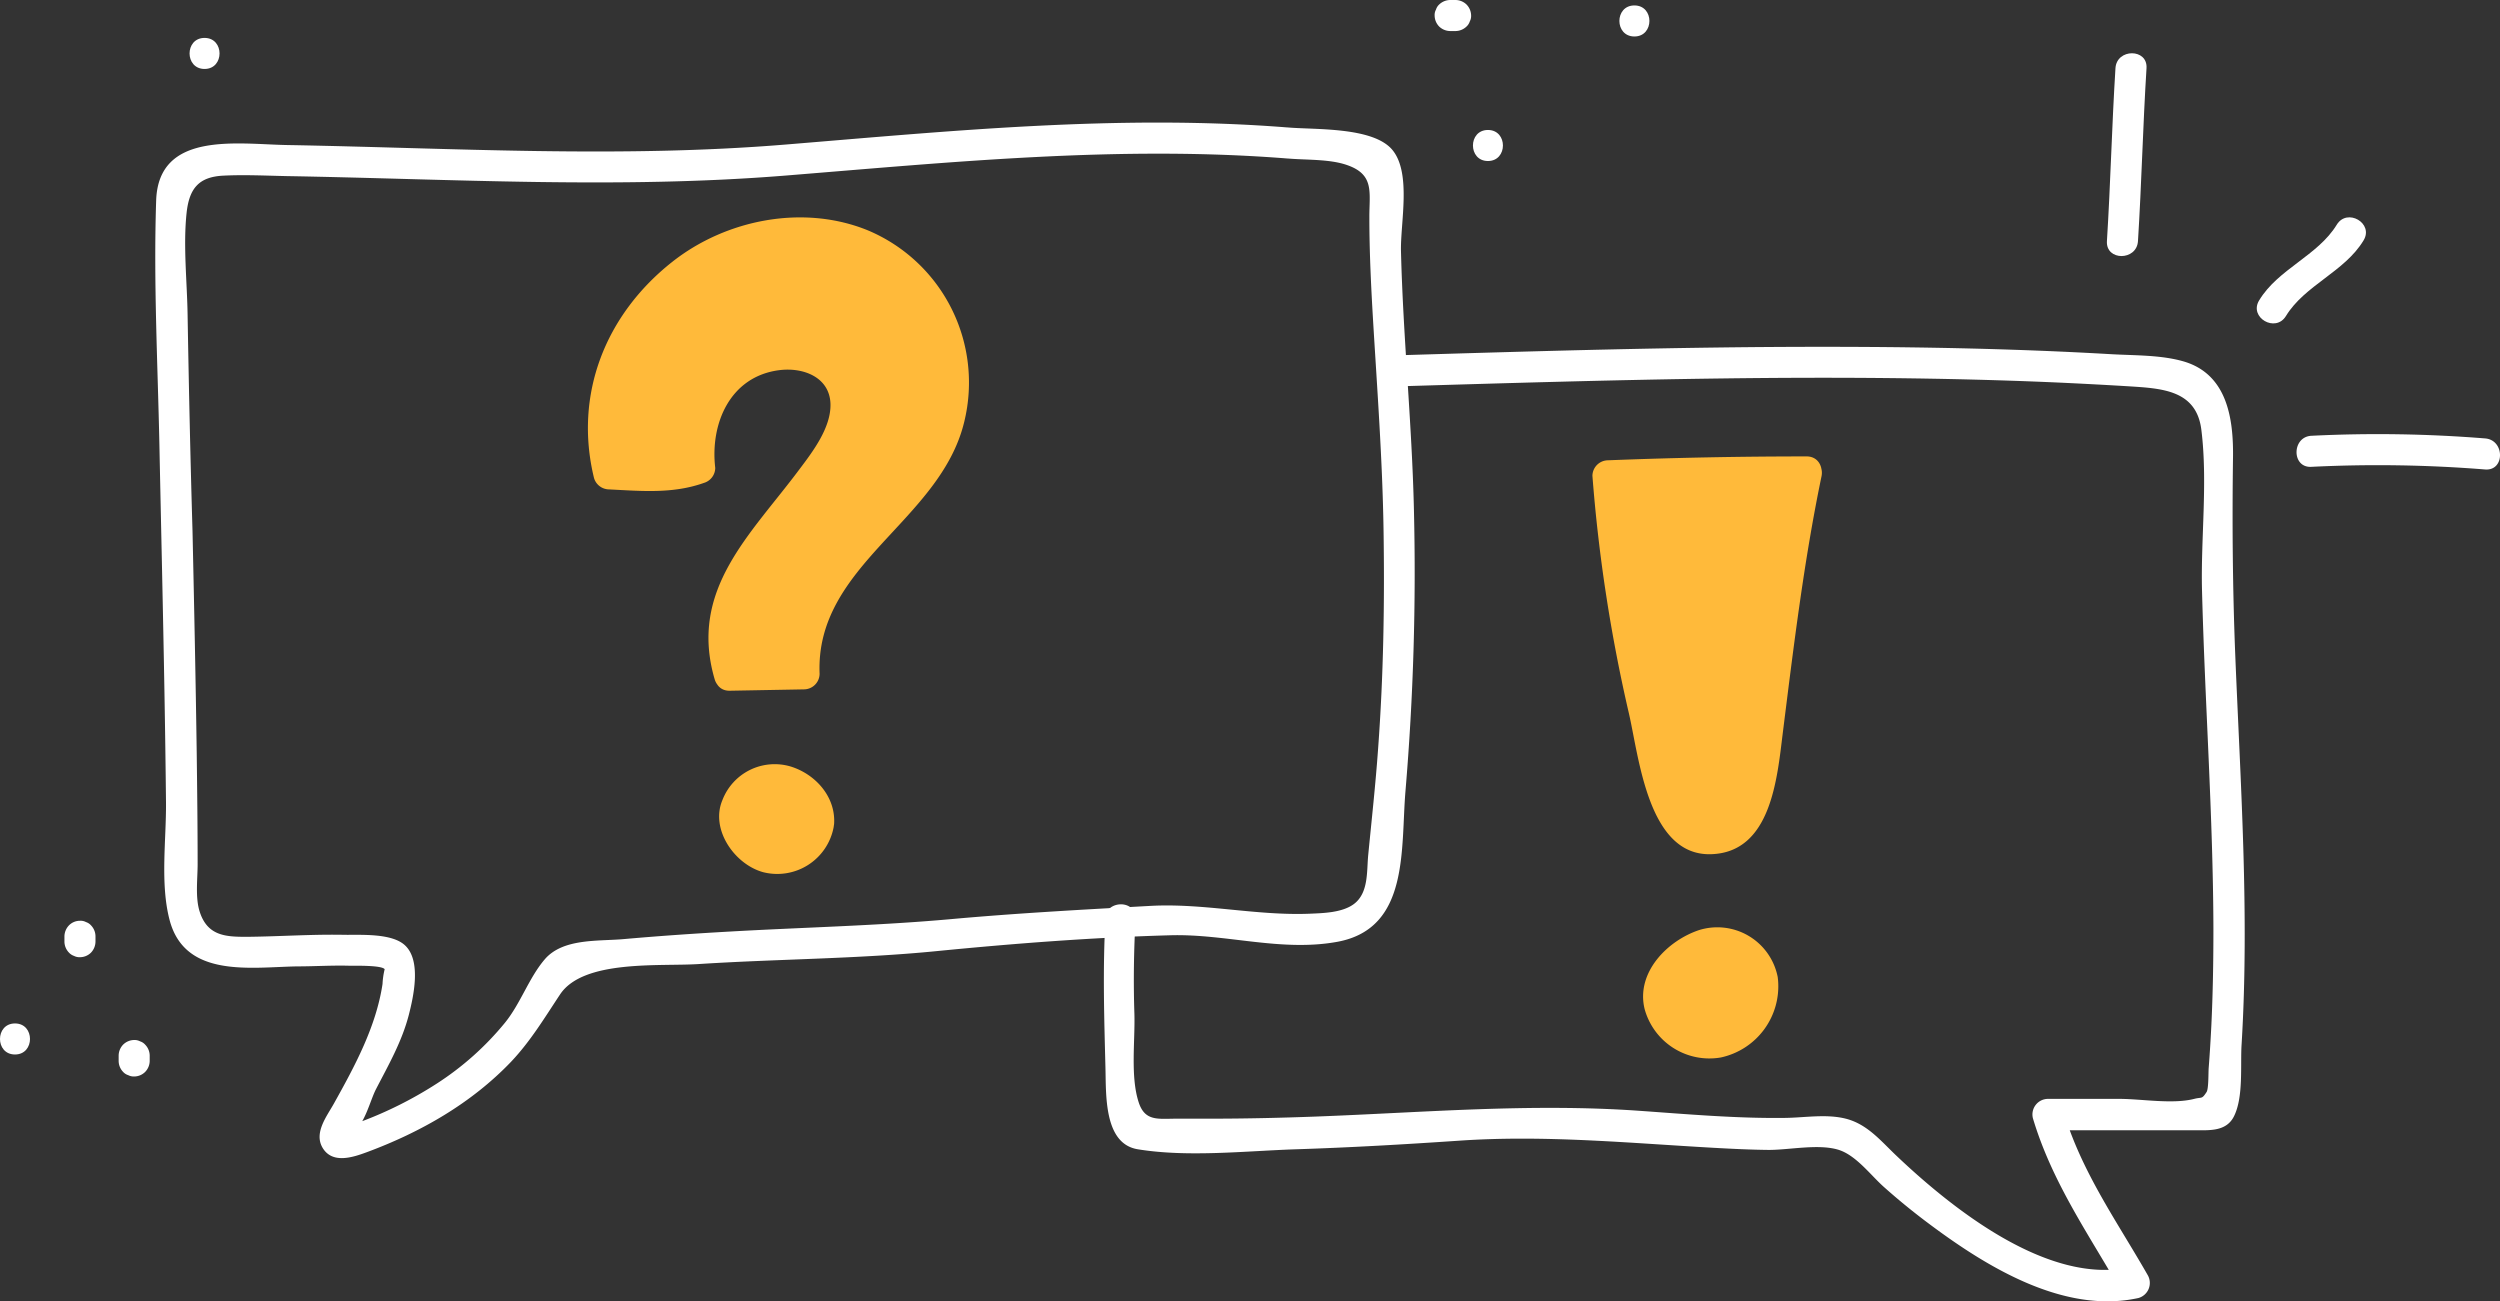
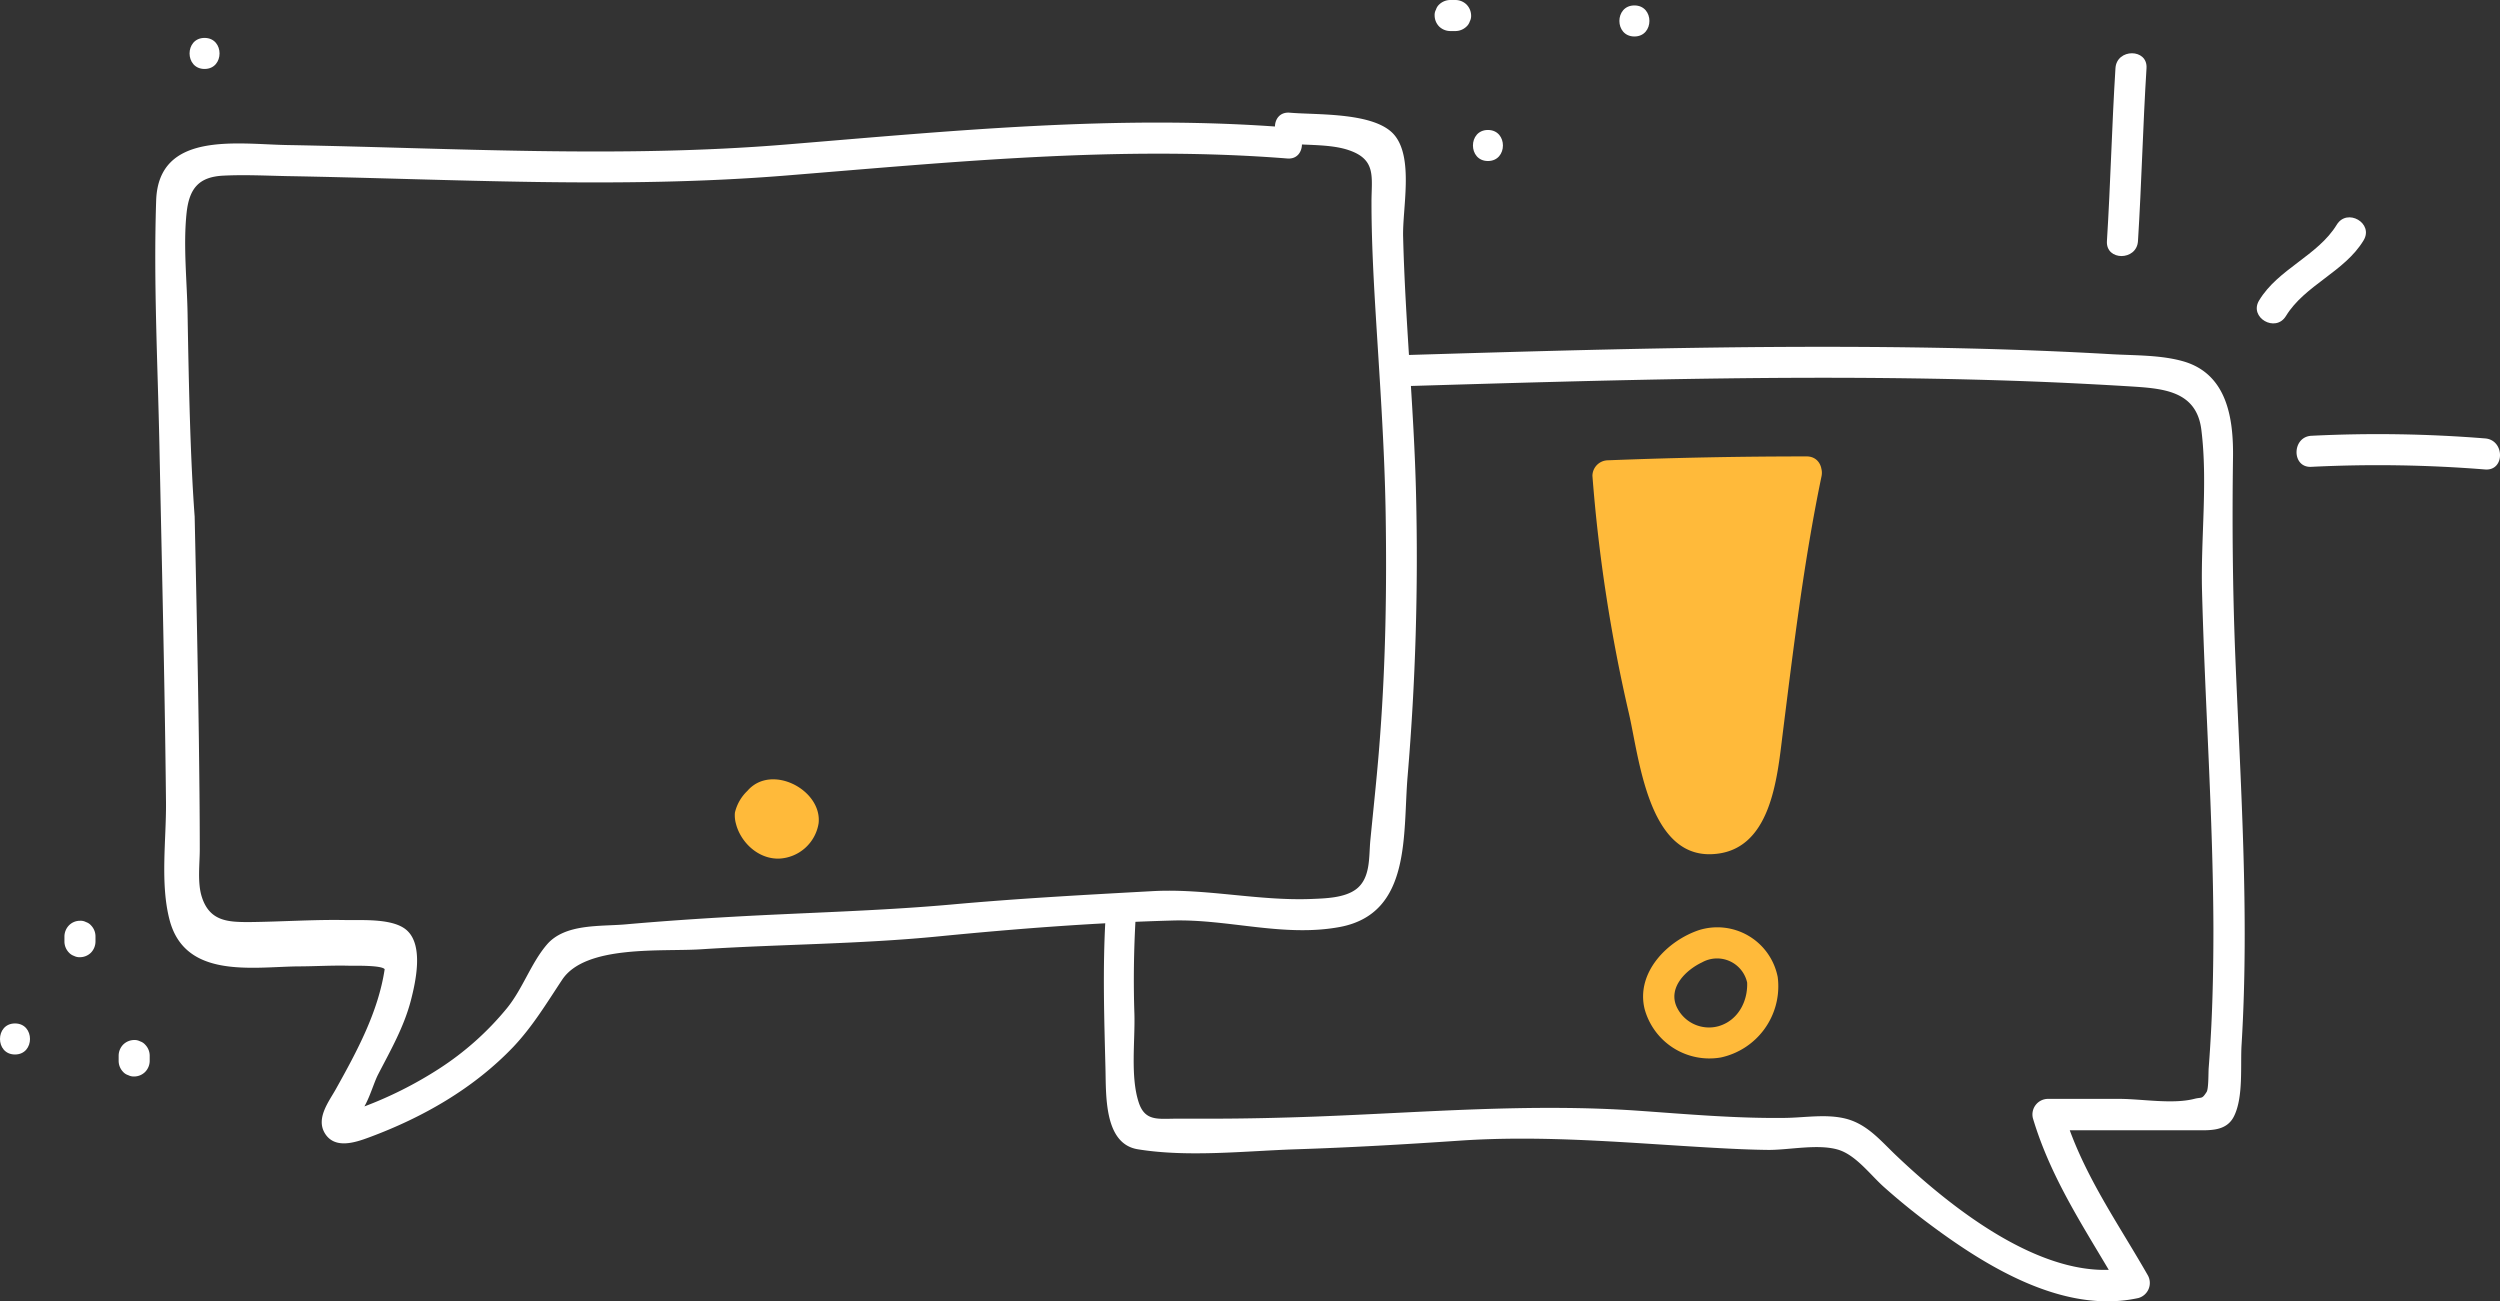
<svg xmlns="http://www.w3.org/2000/svg" viewBox="0 0 386.44 201.18">
  <rect x="0" y="0" width="386.44" height="201.18" fill="#333333" stroke="none" />
  <defs>
    <style>.cls-1{fill:#fff;}.cls-2{fill:#ffba3a;}</style>
  </defs>
  <title>reclami_1</title>
  <g id="Livello_2" data-name="Livello 2">
    <g id="Illus-blu">
-       <path class="cls-1" d="M199,19.7c-25.88-2.05-51.72.52-77.51,2.64s-51.32.54-77.12.08c-7.7-.14-19.87-2.19-20.23,8.56-.42,12.54.24,25.22.5,37.77.26,12.75.56,25.49.78,38.24q.15,8.52.24,17.06c.05,5.78-.92,12.5.55,18.14,2.37,9.09,12.63,7.3,19.76,7.19,2.69,0,5.38-.18,8.07-.1,1,0,5-.08,5.42.54a11.64,11.64,0,0,0-.33,2.28c-1,6.62-4.28,12.68-7.52,18.49-1.08,1.95-3.14,4.52-1.73,6.86,1.52,2.51,4.7,1.44,6.85.64,8.28-3.07,16.15-7.55,22.3-14,3-3.18,5.13-6.74,7.54-10.37,3.61-5.44,15.42-4.31,21.42-4.7,12.26-.79,24.57-.79,36.79-2,12-1.18,24.12-2.12,36.16-2.45,8.6-.24,17.16,2.61,25.84,1,11.14-2.1,9.71-14.39,10.48-23.38a402.18,402.18,0,0,0,1.3-43.36c-.3-13.33-1.67-26.6-2-39.92-.13-4.34,1.65-12.09-1.31-15.71s-12-3.13-16.2-3.5c-3.08-.27-3.06,4.53,0,4.8,2.85.25,6.44.07,9.13,1,4.31,1.47,3.48,4.21,3.49,8.07,0,5.42.27,10.84.59,16.25.64,10.65,1.43,21.27,1.6,31.93.18,11.33,0,22.67-.84,34-.39,5.5-1,11-1.53,16.45-.24,2.49.08,5.82-2.21,7.54-1.81,1.35-4.75,1.41-6.89,1.5-8.27.32-16.34-1.66-24.58-1.21-10.37.57-20.73,1.13-31.08,2.07-11.25,1-22.52,1.25-33.8,1.89-5.54.31-11.07.69-16.6,1.18-3.91.34-9.36-.15-12.15,3.15-2.44,2.87-3.71,6.8-6.14,9.79a45.32,45.32,0,0,1-10.56,9.41,61.07,61.07,0,0,1-11.65,5.85,9.25,9.25,0,0,0-1.5.58l-.9.29,1.29.61c1.68-1.17,2.5-4.74,3.4-6.49,1.94-3.75,4-7.34,5.07-11.47.73-2.84,1.94-8.28-.51-10.69-2-2-6.9-1.66-9.48-1.7-5-.1-10,.26-15,.31-3.19,0-6.1-.07-7.32-3.85-.73-2.23-.32-5.17-.33-7.48,0-5.65-.07-11.3-.14-17-.16-11.45-.4-22.9-.65-34.35C29.43,71,29.19,59.91,29,48.79c-.07-5.18-.71-10.8-.15-15.95.42-3.75,1.92-5.51,5.69-5.69,3.22-.16,6.51,0,9.74.07,25.8.45,51.34,2,77.12-.08S173.07,22.45,199,24.5C202,24.74,202,19.94,199,19.7Z" />
-       <path class="cls-2" d="M272.44,151.46c-.46-2.8-3.94-6.19-6.95-5.88-5.55.57-12,6.66-7.76,12.31,4,5.42,11.64,3.93,14.08-2A8.26,8.26,0,0,0,272.44,151.46Z" />
+       <path class="cls-1" d="M199,19.7c-25.88-2.05-51.72.52-77.51,2.64s-51.32.54-77.12.08c-7.7-.14-19.87-2.19-20.23,8.56-.42,12.54.24,25.22.5,37.77.26,12.75.56,25.49.78,38.24q.15,8.52.24,17.06c.05,5.78-.92,12.5.55,18.14,2.37,9.09,12.63,7.3,19.76,7.19,2.69,0,5.38-.18,8.07-.1,1,0,5-.08,5.42.54c-1,6.62-4.28,12.68-7.52,18.49-1.08,1.95-3.14,4.52-1.73,6.86,1.52,2.51,4.7,1.44,6.85.64,8.28-3.07,16.15-7.55,22.3-14,3-3.18,5.13-6.74,7.54-10.37,3.61-5.44,15.42-4.31,21.42-4.7,12.26-.79,24.57-.79,36.79-2,12-1.18,24.12-2.12,36.16-2.45,8.6-.24,17.16,2.61,25.84,1,11.14-2.1,9.71-14.39,10.48-23.38a402.18,402.18,0,0,0,1.3-43.36c-.3-13.33-1.67-26.6-2-39.92-.13-4.34,1.65-12.09-1.31-15.71s-12-3.13-16.2-3.5c-3.08-.27-3.06,4.53,0,4.8,2.85.25,6.44.07,9.13,1,4.31,1.47,3.48,4.21,3.49,8.07,0,5.42.27,10.84.59,16.25.64,10.65,1.43,21.27,1.6,31.93.18,11.33,0,22.67-.84,34-.39,5.5-1,11-1.53,16.45-.24,2.49.08,5.82-2.21,7.54-1.81,1.35-4.75,1.41-6.89,1.5-8.27.32-16.34-1.66-24.58-1.21-10.37.57-20.73,1.13-31.08,2.07-11.25,1-22.52,1.25-33.8,1.89-5.54.31-11.07.69-16.6,1.18-3.91.34-9.36-.15-12.15,3.15-2.44,2.87-3.71,6.8-6.14,9.79a45.32,45.32,0,0,1-10.56,9.41,61.07,61.07,0,0,1-11.65,5.85,9.25,9.25,0,0,0-1.5.58l-.9.29,1.29.61c1.68-1.17,2.5-4.74,3.4-6.49,1.94-3.75,4-7.34,5.07-11.47.73-2.84,1.94-8.28-.51-10.69-2-2-6.9-1.66-9.48-1.7-5-.1-10,.26-15,.31-3.19,0-6.1-.07-7.32-3.85-.73-2.23-.32-5.17-.33-7.48,0-5.65-.07-11.3-.14-17-.16-11.45-.4-22.9-.65-34.35C29.43,71,29.19,59.91,29,48.79c-.07-5.18-.71-10.8-.15-15.95.42-3.75,1.92-5.51,5.69-5.69,3.22-.16,6.51,0,9.74.07,25.8.45,51.34,2,77.12-.08S173.07,22.45,199,24.5C202,24.74,202,19.94,199,19.7Z" />
      <path class="cls-2" d="M274.75,150.83a9.51,9.51,0,0,0-12.09-7.07c-4.94,1.64-9.8,6.58-8.45,12.18A10.38,10.38,0,0,0,266,163.46a11.26,11.26,0,0,0,8.84-12c-.28-3.05-5.08-3.08-4.8,0s-1.26,6.23-4.35,7.15a5.51,5.51,0,0,1-6.58-3.12c-1.2-2.93,1.52-5.57,4-6.74a4.76,4.76,0,0,1,7,3.35C270.84,155.1,275.47,153.83,274.75,150.83Z" />
      <path class="cls-2" d="M279.21,73c-3.15,14.74-4.68,29.32-6.59,44.29-.4,3.08-.86,6.27-2.55,8.87-2.54,3.92-7.53,5.07-10.56,1.1a14,14,0,0,1-2-4.67,234.36,234.36,0,0,1-9-49Q263.85,72.92,279.21,73Z" />
      <path class="cls-2" d="M276.9,72.31c-1.78,8.47-3.1,17-4.24,25.58-.6,4.5-1.15,9-1.71,13.51-.53,4.24-.26,11.43-3.93,14.43-6.07,4.94-8-6.35-9-10.4-1.15-4.32-2.17-8.69-3.07-13.07a239.05,239.05,0,0,1-4-28.81l-2.4,2.4q15.36-.61,30.72-.6c3.09,0,3.09-4.79,0-4.8q-15.36,0-30.72.6a2.43,2.43,0,0,0-2.4,2.4,246.24,246.24,0,0,0,5.62,36.64c1.58,6.75,2.94,22.11,12.68,21.85,9.34-.24,10.26-11.8,11.12-18.69,1.67-13.31,3.27-26.62,6-39.76C282.15,70.58,277.53,69.29,276.9,72.31Z" />
      <path class="cls-1" d="M170.87,142.22c-.42,7.54-.19,15.07,0,22.61.13,4.18-.33,11.95,5,12.82,7.78,1.27,16.65.26,24.49,0,8.42-.27,16.83-.76,25.23-1.33,13.17-.9,26.1.36,39.25,1.1,2.85.16,5.71.3,8.56.33,3.22,0,7.56-.94,10.65-.06,2.83.8,5.11,4,7.26,5.88,2,1.78,4.05,3.46,6.17,5.07,9,6.81,21.26,14.6,33.08,12a2.42,2.42,0,0,0,1.43-3.53c-4.82-8.43-10.23-15.94-13.06-25.4l-2.32,3,22.6,0c2.26,0,4.86.23,6.07-2.08,1.55-3,1-8,1.22-11.24,1.22-20.18-.19-40.39-1-60.56-.39-10.06-.47-20.09-.33-30.15.08-6.09-.94-12.89-7.7-14.83-3.52-1-7.51-.89-11.14-1.1q-7.62-.44-15.27-.69c-9.82-.33-19.64-.45-29.47-.45-21.93,0-43.87.66-65.79,1.32-3.09.09-3.1,4.89,0,4.8,33.84-1,67.75-2.08,101.59-.63q5.81.26,11.59.61c5.15.33,10.55.55,11.3,6.76,1,8.07-.11,16.74.1,24.89.45,17.39,1.71,34.77,1.76,52.18,0,5-.08,10-.32,15-.11,2.18-.24,4.36-.41,6.53-.06.81,0,3.19-.32,3.72-.76,1.18-.7.76-1.91,1.07-3.37.86-8.13,0-11.63,0l-11,0a2.41,2.41,0,0,0-2.31,3c2.95,9.86,8.52,17.76,13.55,26.56l1.43-3.53c-12.71,2.77-27.6-9.18-36.17-17.33-2.38-2.27-4.45-4.82-7.78-5.65-3-.74-6.25-.15-9.3-.11-7.54.1-15.09-.57-22.61-1.1-16.87-1.18-33.28.27-50.14.9-5.18.19-10.36.31-15.54.32-1.93,0-3.86,0-5.79,0-2.87,0-4.91.46-5.88-2.54-1.3-4-.53-9.53-.66-13.71-.16-4.87-.09-9.72.18-14.57.18-3.09-4.62-3.08-4.8,0Z" />
      <path class="cls-2" d="M126.54,127.24c.54-5.16-7.33-9.26-11-5a6.77,6.77,0,0,0-1.94,3.37,4.78,4.78,0,0,0,.16,1.72c.7,2.79,3.37,5.48,6.67,5.39A6.48,6.48,0,0,0,126.54,127.24Z" />
-       <path class="cls-2" d="M128.94,127.24c.2-4.13-2.91-7.58-6.73-8.76a8.66,8.66,0,0,0-10.54,5.19c-1.91,4.51,1.86,9.91,6.26,11.14a8.87,8.87,0,0,0,10.93-6.94c.51-3-4.11-4.32-4.63-1.27-.41,2.38-2.54,4.33-5.07,3.56-2.75-.85-4-4.06-2-6.21,2.46-2.52,7.1-.08,6.94,3.29C124,130.32,128.79,130.32,128.94,127.24Z" />
-       <path class="cls-2" d="M112.79,104.33a19.44,19.44,0,0,1,1-14.78,38.85,38.85,0,0,1,4.79-6.9l6-7.46c2.8-3.45,6.53-8.89,6.37-13.62-.17-4.55-5.85-7.19-9.84-6.81s-8.26,2.32-10.37,5.57a18.51,18.51,0,0,0-2.57,12c-4.35,1.83-9.45,1.07-14,.89-1.44-5-.85-12.79.11-15.61,1.65-4.87,5.48-10.06,9.17-13.59,11.41-10.91,32.78-11.9,41.48,4.4a23.09,23.09,0,0,1,1.83,16.11c-1.87,7.82-7.45,13.6-13.07,19s-10,12.82-9.37,20.6Z" />
-       <path class="cls-2" d="M115.1,103.69c-3.53-12,5.83-19.68,12.41-28.38,3.8-5,8.82-13.44,3.5-19.15-4.4-4.73-11.56-4.57-16.95-1.76-6.45,3.37-9.12,11-8.3,18l1.76-2.31c-4.39,1.54-8.83,1-13.38.8l2.31,1.76c-2.91-12,2.69-24,13.26-30.32,8-4.74,18.82-5.58,26.66-.08,12.11,8.51,9.86,24.12,1.06,34.05-7.53,8.51-16.05,15.38-15.54,27.86l2.4-2.4-11.5.21c-3.09,0-3.1,4.85,0,4.8l11.5-.21a2.43,2.43,0,0,0,2.4-2.4C126,87.32,145.35,80.6,149.05,65.2a25.52,25.52,0,0,0-14.89-29.59c-9.94-4.06-21.89-1.71-30.21,4.84C93.56,48.63,88.68,61,91.82,73.89a2.45,2.45,0,0,0,2.32,1.76c5,.25,9.85.71,14.66-1a2.45,2.45,0,0,0,1.76-2.32c-.81-6.87,2.3-14.13,9.88-15.11,3.74-.48,7.78,1.09,7.93,5.17.13,3.65-2.71,7.39-4.81,10.17C116,82.7,106.43,91.17,110.47,105,111.34,107.92,116,106.66,115.1,103.69Z" />
      <path class="cls-1" d="M330.48,37.27c.56-8.9.76-17.83,1.32-26.73.2-3.08-4.61-3.07-4.8,0-.56,8.9-.76,17.83-1.32,26.73-.19,3.09,4.61,3.07,4.8,0Z" />
      <path class="cls-1" d="M353.35,48.85c2.92-4.78,9.08-6.84,12-11.69,1.62-2.65-2.53-5.06-4.14-2.43-2.92,4.79-9.08,6.85-12,11.7-1.62,2.64,2.53,5.06,4.14,2.42Z" />
      <path class="cls-1" d="M357.3,72.16a207.27,207.27,0,0,1,26.84.41c3.08.24,3.06-4.56,0-4.8a207.27,207.27,0,0,0-26.84-.41c-3.07.15-3.09,5,0,4.8Z" />
      <path class="cls-1" d="M23.14,164v-.84a2.45,2.45,0,0,0-.71-1.69,1.72,1.72,0,0,0-.77-.5,1.81,1.81,0,0,0-.92-.21,2.45,2.45,0,0,0-1.7.71,2.48,2.48,0,0,0-.7,1.69V164a2.46,2.46,0,0,0,.7,1.7,1.75,1.75,0,0,0,.77.49,1.87,1.87,0,0,0,.93.21,2.42,2.42,0,0,0,1.69-.7,2.47,2.47,0,0,0,.71-1.7Z" />
      <path class="cls-1" d="M14.76,145.56v-.83a2.44,2.44,0,0,0-.7-1.7,1.78,1.78,0,0,0-.77-.5,1.74,1.74,0,0,0-.93-.2,2.38,2.38,0,0,0-1.69.7,2.51,2.51,0,0,0-.71,1.7v.83a2.47,2.47,0,0,0,.71,1.7,1.87,1.87,0,0,0,.77.5,1.82,1.82,0,0,0,.92.2,2.42,2.42,0,0,0,1.7-.7,2.5,2.5,0,0,0,.7-1.7Z" />
      <path class="cls-1" d="M2.32,163c3.09,0,3.09-4.8,0-4.8s-3.1,4.8,0,4.8Z" />
      <path class="cls-1" d="M224.18,4.8H225a2.48,2.48,0,0,0,1.69-.7,1.81,1.81,0,0,0,.5-.78,1.81,1.81,0,0,0,.21-.92,2.47,2.47,0,0,0-.71-1.7A2.48,2.48,0,0,0,225,0h-.84a2.5,2.5,0,0,0-1.7.7,1.79,1.79,0,0,0-.49.78,1.71,1.71,0,0,0-.21.92,2.46,2.46,0,0,0,.7,1.7,2.5,2.5,0,0,0,1.7.7Z" />
      <path class="cls-1" d="M230,24.89c3.09,0,3.09-4.8,0-4.8s-3.09,4.8,0,4.8Z" />
      <path class="cls-1" d="M252.64,5.64c3.09,0,3.1-4.8,0-4.8s-3.09,4.8,0,4.8Z" />
      <path class="cls-1" d="M31.62,10.66c3.09,0,3.09-4.8,0-4.8s-3.09,4.8,0,4.8Z" />
    </g>
  </g>
</svg>